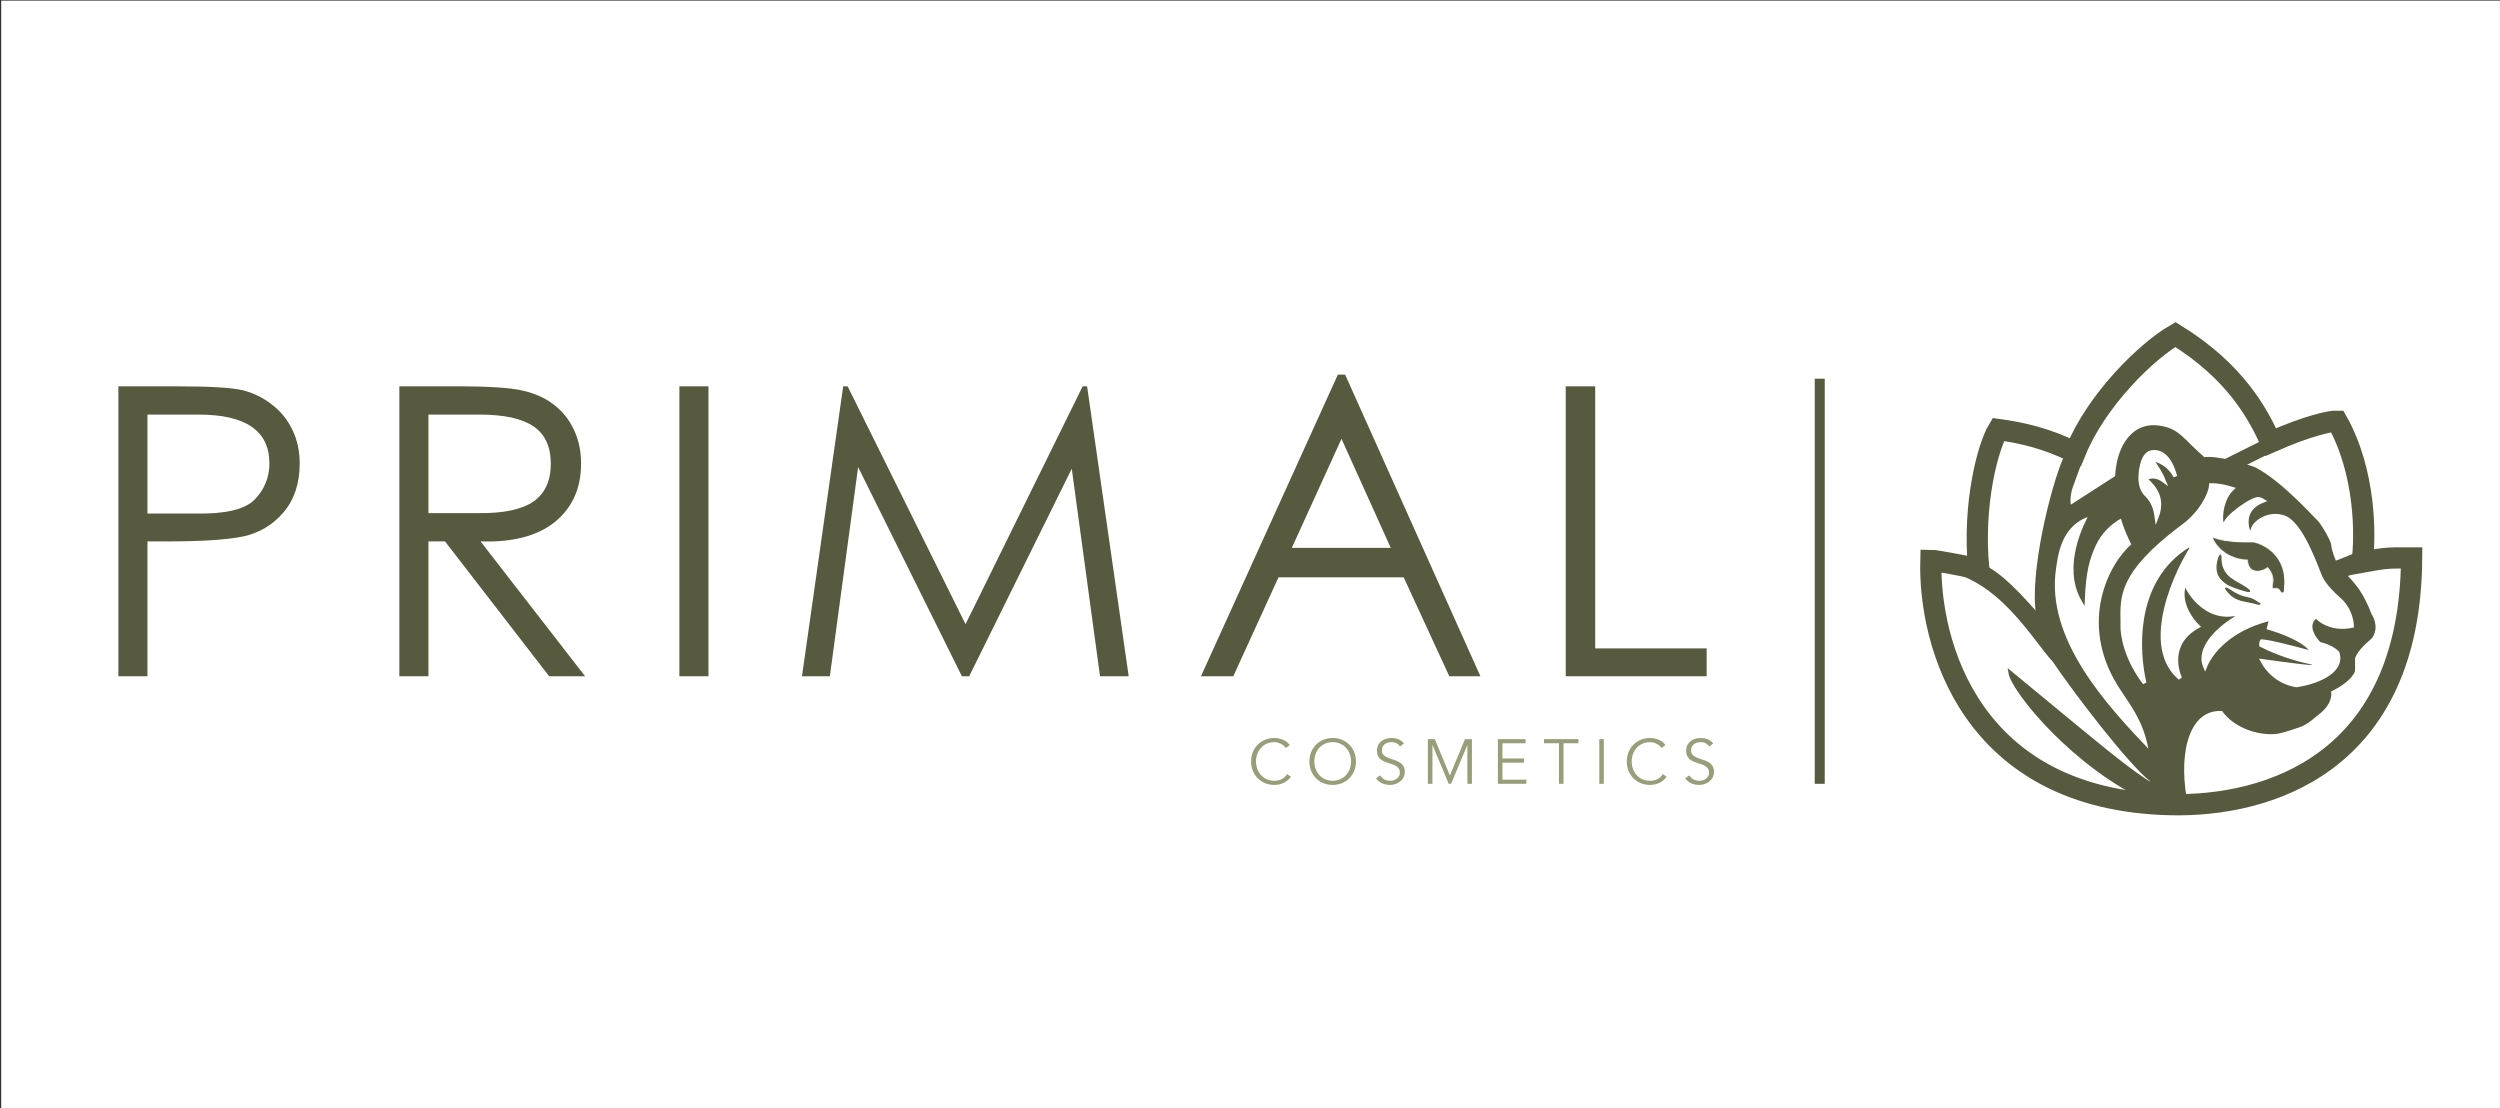
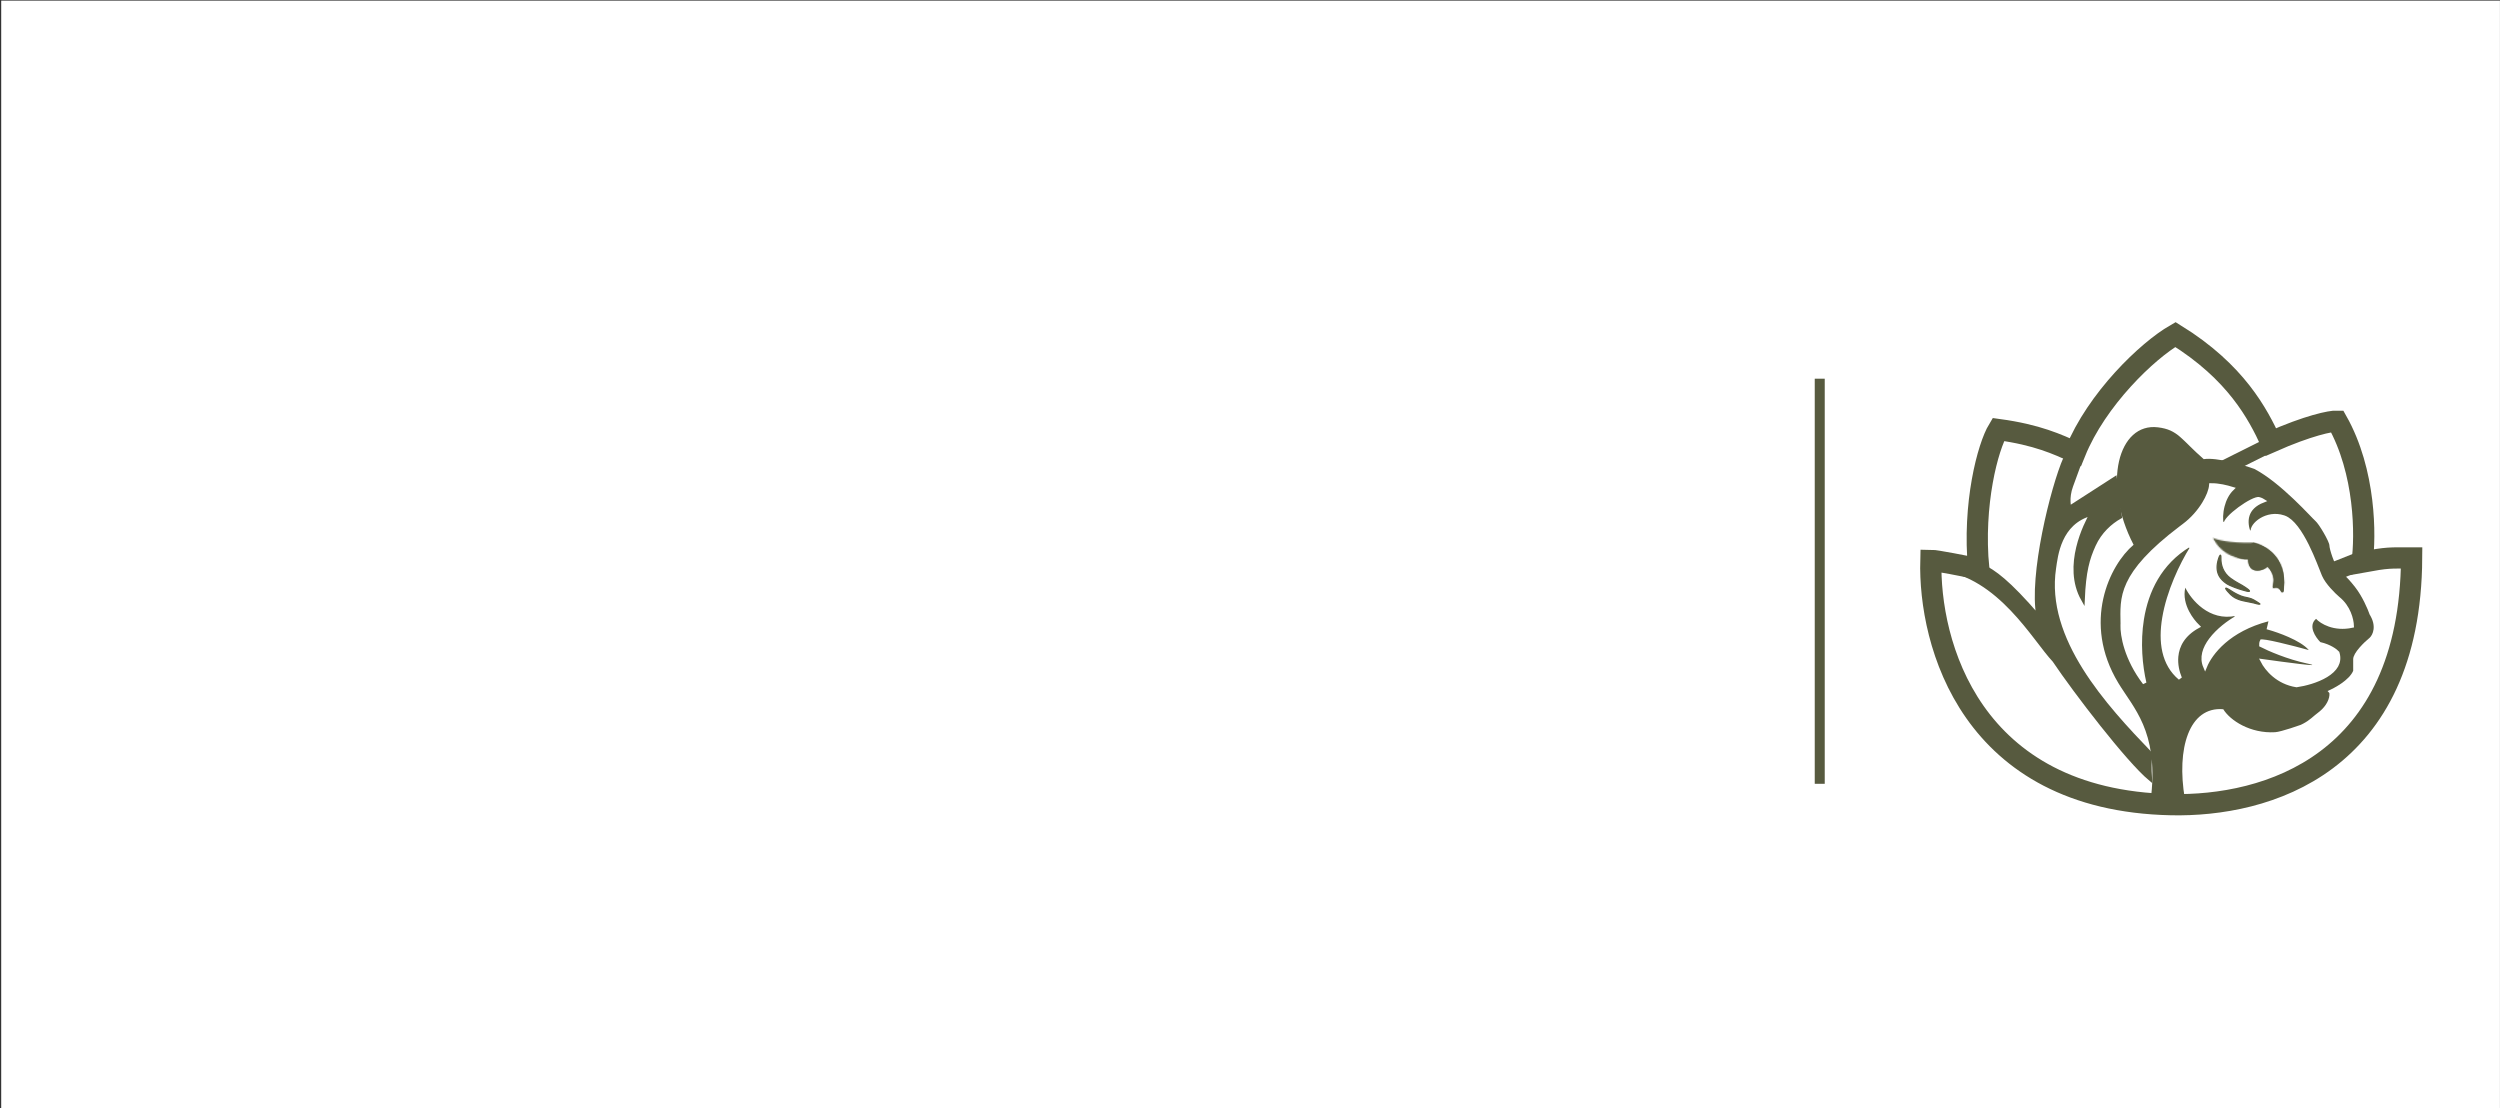
<svg xmlns="http://www.w3.org/2000/svg" width="2001" height="887" viewBox="0 0 2001 887" fill="none">
  <rect x="0" y="0" width="2001" height="887" fill="#333333" stroke="none" />
  <path d="M2000.96 0.5H0.964V887H2000.96V0.5Z" fill="white" />
-   <path d="M1033.24 621.697C1032.63 622.606 1031.87 623.464 1030.96 624.272C1030.08 625.08 1029.07 625.788 1027.93 626.394C1026.79 626.969 1025.54 627.424 1024.2 627.757C1022.88 628.091 1021.49 628.262 1020 628.262C1017.35 628.262 1014.87 627.788 1012.58 626.848C1010.33 625.909 1008.36 624.606 1006.67 622.959C1005.02 621.272 1003.72 619.293 1002.78 617C1001.84 614.707 1001.37 612.202 1001.37 609.474C1001.37 606.747 1001.84 604.242 1002.78 601.949C1003.72 599.656 1005.02 597.687 1006.67 596.04C1008.36 594.353 1010.33 593.04 1012.58 592.101C1014.87 591.161 1017.35 590.687 1020 590.687C1022.23 590.687 1024.45 591.121 1026.67 592C1028.89 592.878 1030.79 594.323 1032.38 596.343L1029.2 598.717C1028.82 598.141 1028.32 597.575 1027.68 597C1027.04 596.424 1026.3 595.919 1025.46 595.485C1024.65 595.05 1023.77 594.697 1022.83 594.424C1021.89 594.151 1020.94 594.02 1020 594.02C1017.71 594.02 1015.66 594.444 1013.84 595.283C1012.02 596.121 1010.48 597.252 1009.2 598.666C1007.95 600.08 1006.99 601.727 1006.32 603.616C1005.64 605.464 1005.31 607.424 1005.31 609.474C1005.31 611.525 1005.64 613.495 1006.32 615.384C1006.99 617.232 1007.95 618.868 1009.2 620.283C1010.48 621.697 1012.02 622.828 1013.84 623.666C1015.66 624.505 1017.71 624.929 1020 624.929C1020.94 624.929 1021.87 624.848 1022.78 624.676C1023.72 624.505 1024.63 624.222 1025.51 623.818C1026.42 623.414 1027.26 622.879 1028.03 622.202C1028.84 621.495 1029.58 620.616 1030.26 619.576L1033.24 621.697ZM1081.38 609.474C1081.38 607.424 1081.03 605.464 1080.37 603.616C1079.69 601.727 1078.71 600.08 1077.44 598.666C1076.19 597.252 1074.66 596.121 1072.84 595.283C1071.02 594.444 1068.96 594.02 1066.68 594.02C1064.39 594.02 1062.34 594.444 1060.52 595.283C1058.7 596.121 1057.15 597.252 1055.87 598.666C1054.62 600.08 1053.66 601.727 1052.99 603.616C1052.32 605.464 1051.98 607.424 1051.98 609.474C1051.98 611.525 1052.32 613.495 1052.99 615.384C1053.66 617.232 1054.62 618.868 1055.87 620.283C1057.15 621.697 1058.7 622.828 1060.52 623.666C1062.34 624.505 1064.39 624.929 1066.68 624.929C1068.96 624.929 1071.02 624.505 1072.84 623.666C1074.66 622.828 1076.19 621.697 1077.44 620.283C1078.71 618.868 1079.69 617.232 1080.37 615.384C1081.03 613.495 1081.38 611.525 1081.38 609.474ZM1085.32 609.474C1085.32 612.202 1084.84 614.707 1083.9 617C1082.95 619.293 1081.64 621.272 1079.96 622.959C1078.31 624.606 1076.34 625.909 1074.05 626.848C1071.79 627.788 1069.34 628.262 1066.68 628.262C1064.01 628.262 1061.54 627.788 1059.26 626.848C1056.99 625.909 1055.02 624.606 1053.35 622.959C1051.69 621.272 1050.4 619.293 1049.46 617C1048.51 614.707 1048.04 612.202 1048.04 609.474C1048.04 606.747 1048.51 604.242 1049.46 601.949C1050.4 599.656 1051.69 597.687 1053.35 596.04C1055.02 594.353 1056.99 593.04 1059.26 592.101C1061.54 591.161 1064.01 590.687 1066.68 590.687C1069.34 590.687 1071.79 591.161 1074.05 592.101C1076.34 593.04 1078.31 594.353 1079.96 596.04C1081.64 597.687 1082.95 599.656 1083.9 601.949C1084.84 604.242 1085.32 606.747 1085.32 609.474ZM1120.61 597.505C1119.03 595.181 1116.72 594.02 1113.69 594.02C1112.75 594.02 1111.82 594.151 1110.91 594.424C1110 594.656 1109.19 595.05 1108.44 595.586C1107.73 596.091 1107.17 596.767 1106.72 597.606C1106.29 598.414 1106.06 599.373 1106.06 600.485C1106.06 602.101 1106.52 603.363 1107.43 604.272C1108.34 605.151 1109.47 605.868 1110.81 606.444C1112.17 607.02 1113.63 607.535 1115.21 608.01C1116.82 608.444 1118.31 609.05 1119.65 609.828C1121 610.565 1122.12 611.565 1123.03 612.808C1123.94 614.05 1124.4 615.757 1124.4 617.909C1124.4 619.525 1124.04 620.99 1123.34 622.303C1122.67 623.586 1121.76 624.656 1120.61 625.535C1119.5 626.414 1118.24 627.08 1116.82 627.555C1115.45 628.03 1114.04 628.262 1112.63 628.262C1110.45 628.262 1108.36 627.858 1106.37 627.05C1104.42 626.212 1102.75 624.848 1101.37 622.959L1104.65 620.586C1105.43 621.899 1106.51 622.959 1107.88 623.767C1109.27 624.545 1110.9 624.929 1112.78 624.929C1113.69 624.929 1114.6 624.798 1115.51 624.525C1116.42 624.222 1117.23 623.798 1117.93 623.262C1118.68 622.687 1119.29 622 1119.75 621.192C1120.23 620.384 1120.46 619.454 1120.46 618.414C1120.46 617.171 1120.2 616.141 1119.65 615.333C1119.15 614.495 1118.46 613.798 1117.58 613.262C1116.74 612.687 1115.76 612.222 1114.65 611.848C1113.58 611.474 1112.45 611.111 1111.27 610.737C1110.12 610.363 1108.99 609.949 1107.88 609.474C1106.81 609 1105.83 608.414 1104.95 607.707C1104.11 606.969 1103.43 606.06 1102.88 604.979C1102.38 603.868 1102.13 602.485 1102.13 600.838C1102.13 599.121 1102.45 597.626 1103.08 596.343C1103.76 595.06 1104.64 594 1105.71 593.161C1106.82 592.323 1108.07 591.697 1109.45 591.293C1110.83 590.889 1112.25 590.687 1113.69 590.687C1115.71 590.687 1117.55 591.01 1119.2 591.646C1120.85 592.283 1122.38 593.414 1123.79 595.03L1120.61 597.505ZM1160.5 620.687L1172.57 591.596H1178.13V627.353H1174.49V596.444H1174.39L1161.46 627.353H1159.54L1146.61 596.444H1146.51V627.353H1142.87V591.596H1148.43L1160.5 620.687ZM1202.55 624.02H1221.69V627.353H1198.91V591.596H1221.08V594.929H1202.55V607.101H1219.87V610.434H1202.55V624.02ZM1251.43 627.353H1247.79V594.929H1235.82V591.596H1263.4V594.929H1251.43V627.353ZM1283.71 627.353H1280.07V591.596H1283.71V627.353ZM1333.94 621.697C1333.34 622.606 1332.58 623.464 1331.67 624.272C1330.8 625.08 1329.79 625.788 1328.64 626.394C1327.5 626.969 1326.26 627.424 1324.9 627.757C1323.59 628.091 1322.2 628.262 1320.71 628.262C1318.05 628.262 1315.58 627.788 1313.29 626.848C1311.03 625.909 1309.06 624.606 1307.38 622.959C1305.73 621.272 1304.44 619.293 1303.49 617C1302.55 614.707 1302.07 612.202 1302.07 609.474C1302.07 606.747 1302.55 604.242 1303.49 601.949C1304.44 599.656 1305.73 597.687 1307.38 596.04C1309.06 594.353 1311.03 593.04 1313.29 592.101C1315.58 591.161 1318.05 590.687 1320.71 590.687C1322.93 590.687 1325.16 591.121 1327.38 592C1329.6 592.878 1331.51 594.323 1333.08 596.343L1329.9 598.717C1329.54 598.141 1329.03 597.575 1328.39 597C1327.75 596.424 1327.01 595.919 1326.17 595.485C1325.36 595.05 1324.49 594.697 1323.54 594.424C1322.6 594.151 1321.66 594.02 1320.71 594.02C1318.43 594.02 1316.37 594.444 1314.55 595.283C1312.73 596.121 1311.19 597.252 1309.9 598.666C1308.66 600.08 1307.7 601.727 1307.02 603.616C1306.36 605.464 1306.01 607.424 1306.01 609.474C1306.01 611.525 1306.36 613.495 1307.02 615.384C1307.7 617.232 1308.66 618.868 1309.9 620.283C1311.19 621.697 1312.73 622.828 1314.55 623.666C1316.37 624.505 1318.43 624.929 1320.71 624.929C1321.66 624.929 1322.58 624.848 1323.49 624.676C1324.44 624.505 1325.35 624.222 1326.22 623.818C1327.13 623.414 1327.97 622.879 1328.74 622.202C1329.55 621.495 1330.3 620.616 1330.96 619.576L1333.94 621.697ZM1368.09 597.505C1366.51 595.181 1364.21 594.02 1361.18 594.02C1360.23 594.02 1359.31 594.151 1358.4 594.424C1357.49 594.656 1356.66 595.05 1355.92 595.586C1355.22 596.091 1354.64 596.767 1354.21 597.606C1353.76 598.414 1353.55 599.373 1353.55 600.485C1353.55 602.101 1354 603.363 1354.91 604.272C1355.82 605.151 1356.94 605.868 1358.3 606.444C1359.64 607.02 1361.1 607.535 1362.69 608.01C1364.31 608.444 1365.78 609.05 1367.14 609.828C1368.48 610.565 1369.61 611.565 1370.52 612.808C1371.43 614.05 1371.88 615.757 1371.88 617.909C1371.88 619.525 1371.53 620.99 1370.82 622.303C1370.15 623.586 1369.24 624.656 1368.09 625.535C1366.98 626.414 1365.72 627.08 1364.31 627.555C1362.92 628.03 1361.53 628.262 1360.11 628.262C1357.92 628.262 1355.83 627.858 1353.85 627.05C1351.89 626.212 1350.23 624.848 1348.85 622.959L1352.14 620.586C1352.9 621.899 1353.98 622.959 1355.37 623.767C1356.74 624.545 1358.38 624.929 1360.27 624.929C1361.18 624.929 1362.08 624.798 1362.99 624.525C1363.9 624.222 1364.71 623.798 1365.42 623.262C1366.16 622.687 1366.76 622 1367.24 621.192C1367.7 620.384 1367.94 619.454 1367.94 618.414C1367.94 617.171 1367.67 616.141 1367.14 615.333C1366.63 614.495 1365.93 613.798 1365.06 613.262C1364.22 612.687 1363.25 612.222 1362.14 611.848C1361.05 611.474 1359.92 611.111 1358.75 610.737C1357.6 610.363 1356.48 609.949 1355.37 609.474C1354.29 609 1353.31 608.414 1352.44 607.707C1351.59 606.969 1350.9 606.06 1350.37 604.979C1349.86 603.868 1349.61 602.485 1349.61 600.838C1349.61 599.121 1349.92 597.626 1350.57 596.343C1351.24 595.06 1352.11 594 1353.2 593.161C1354.31 592.323 1355.55 591.697 1356.93 591.293C1358.31 590.889 1359.72 590.687 1361.18 590.687C1363.2 590.687 1365.02 591.01 1366.68 591.646C1368.33 592.283 1369.86 593.414 1371.28 595.03L1368.09 597.505Z" fill="#989E7A" />
-   <path d="M94.741 309.212H140.963C168.33 309.212 186.216 310.29 194.62 312.444C203.024 314.599 210.674 318.371 217.57 323.758C224.681 329.144 230.176 335.932 234.054 344.121C237.933 352.094 239.873 361.037 239.873 370.949C239.873 386.896 235.562 399.932 226.943 410.061C218.324 420.189 207.441 426.654 194.297 429.455C181.367 432.04 161.435 433.333 134.499 433.333H118.014V541.293H94.741V309.212ZM118.014 331.838V411.03H157.125C180.613 411.462 196.236 407.69 203.994 399.717C211.751 391.528 215.63 381.939 215.63 370.949C215.63 344.876 196.775 331.838 159.064 331.838H118.014ZM319.645 309.212H365.868C391.726 309.212 409.396 310.397 418.878 312.768C428.359 314.922 436.44 318.586 443.12 323.758C450.016 328.929 455.403 335.609 459.282 343.798C463.16 351.987 465.1 361.037 465.1 370.949C465.1 390.775 458.097 406.397 444.09 417.818C430.083 429.023 410.258 434.195 384.615 433.333L468.332 541.293H439.564L356.171 433.333H342.918V541.293H319.645V309.212ZM342.918 331.838V410.707H382.999C402.824 410.922 417.369 407.906 426.635 401.657C436.117 395.192 440.857 385.064 440.857 371.273C440.857 357.482 436.224 347.462 426.958 341.212C417.693 334.963 403.362 331.838 383.968 331.838H342.918ZM543.782 309.212H567.054V541.293H543.782V309.212ZM641.911 541.293L674.881 309.212H678.436L772.822 499.596L866.559 309.212H870.115L903.408 541.293H880.458L857.832 375.152L775.731 541.293H769.913L686.84 373.859L664.214 541.293H641.911ZM1076.64 299.838L1184.92 541.293H1160.03L1123.51 462.101H1023.31L987.105 541.293H961.246L1070.82 299.838H1076.64ZM1073.73 351.232L1033.97 438.505H1113.17L1073.73 351.232ZM1253.21 309.212H1276.8V518.99H1366.01V541.293H1253.21V309.212Z" fill="#575A3F" />
  <path d="M1695.53 546.708C1666.23 498.232 1688.53 452.206 1707.73 436.047C1682.34 387.081 1695.53 338.116 1727.26 342.034C1743.5 344.038 1745.81 351.827 1763.87 367.496C1774.42 365.929 1795.29 372.066 1804.4 375.33C1825.88 386.593 1850.29 414.503 1853.22 416.95C1856.16 419.399 1864.45 433.599 1864.45 436.537C1864.45 439.474 1868.36 451.716 1871.77 455.633C1875.2 459.55 1877.63 460.53 1884.95 469.833C1890.81 477.275 1895.21 487.623 1896.67 491.867C1902.53 501.268 1899.12 508.189 1896.67 510.473C1892.28 514.064 1883.49 522.519 1883.49 527.612V536.915C1880.37 544.358 1868.52 550.789 1862.98 553.073L1864.45 554.724C1864.93 559.131 1862 565.01 1856.64 569.414C1850.78 573.818 1849.13 576.222 1843.46 579.212L1841.5 580.181C1841.5 580.181 1825.88 585.777 1820.99 586.06C1801.08 587.232 1785.03 576.646 1779.5 567.666C1752.16 565.323 1741.9 599.101 1748.74 639.252C1735.46 636.121 1725.31 640.232 1721.89 636.313C1727.26 584.899 1707.66 566.788 1695.53 546.708Z" fill="#575A3F" />
-   <path d="M1719.45 420.377C1716.68 404.709 1714.37 373.371 1727.26 373.371C1740.16 373.371 1739.79 395.896 1738 407.157C1737.68 410.584 1736.05 418.028 1732.15 420.377C1727.26 423.316 1696.51 450.246 1696.99 495.784C1696.34 504.435 1699.92 527.318 1719.45 549.646C1711.32 522.715 1706.56 461.901 1752.65 434.089C1735.72 461.345 1711.25 521.54 1748.74 544.259C1742.4 534.14 1736.04 510.767 1761.44 498.232C1755.9 493.499 1745.62 480.605 1748.74 466.895C1753.3 476.361 1767.78 494.119 1789.27 489.419C1776.25 496.763 1753.14 515.957 1764.85 533.976C1767.3 524.347 1780.77 502.835 1815.14 493.826L1813.67 500.191C1822.14 502.476 1840.72 509.005 1847.36 516.839C1834.99 513.412 1809.96 506.948 1808.79 508.515C1807.62 510.081 1807.65 512.758 1807.81 513.901C1813.67 517.003 1829.49 524.085 1845.89 527.612C1862.3 531.137 1827.35 526.468 1807.81 523.695C1810.26 530.223 1819.63 543.965 1837.6 546.708C1851.43 544.749 1877.63 536.327 1871.77 518.308C1870.31 516.513 1865.23 512.432 1856.64 510.473C1852.73 506.556 1846.58 497.351 1853.22 491.867C1856.8 495.784 1867.86 502.639 1883.49 498.722C1883.65 493.826 1881.54 482.073 1871.77 474.239C1868.36 471.302 1860.83 463.859 1858.11 457.592C1854.68 449.757 1842.96 414.502 1828.32 409.116C1813.67 403.73 1799.52 415.481 1800.98 422.336C1798.22 414.992 1797.18 400.303 1815.14 400.303C1813.84 398.344 1810.36 394.133 1806.84 392.957C1802.45 391.489 1781.45 403.73 1782.91 409.116C1781.45 402.914 1781.36 389.824 1792.68 387.081C1787.96 385.613 1776.38 382.772 1767.78 383.164C1768.11 390.672 1765.54 407.745 1752.65 415.971C1754.28 394.59 1749.91 352.611 1719.45 355.744C1709.69 358.257 1696.01 374.703 1719.45 420.377ZM1719.45 420.377L1707.73 436.047M1707.73 436.047C1688.53 452.206 1666.23 498.232 1695.53 546.708C1707.66 566.788 1727.26 584.899 1721.89 636.313C1725.31 640.232 1735.46 636.121 1748.74 639.252C1741.9 599.101 1752.16 565.323 1779.5 567.666C1785.03 576.646 1801.08 587.232 1820.99 586.06C1825.88 585.777 1841.5 580.181 1841.5 580.181L1843.46 579.212C1849.13 576.222 1850.78 573.818 1856.64 569.414C1862 565.01 1864.93 559.131 1864.45 554.724L1862.98 553.073C1868.52 550.789 1880.37 544.358 1883.49 536.915C1883.49 535.935 1883.49 532.704 1883.49 527.612C1883.49 522.519 1892.28 514.064 1896.67 510.473C1899.12 508.189 1902.53 501.268 1896.67 491.867C1895.21 487.623 1890.81 477.275 1884.95 469.833C1877.63 460.53 1875.2 459.55 1871.77 455.633C1868.36 451.716 1864.45 439.474 1864.45 436.537C1864.45 433.599 1856.16 419.399 1853.22 416.95C1850.29 414.503 1825.88 386.593 1804.4 375.33C1795.29 372.066 1774.42 365.929 1763.87 367.496C1745.81 351.827 1743.5 344.038 1727.26 342.034C1695.53 338.116 1682.34 387.081 1707.73 436.047Z" stroke="#575A3F" stroke-width="3" />
  <path d="M1737.86 644.051C1576.98 640.707 1543.72 514.638 1545.47 448.495C1549.29 448.495 1573.24 453.212 1583.74 455.284C1578.77 403.263 1591.15 357.489 1599.42 343.782C1630.92 348.086 1646.52 355.576 1661 361.952C1678.19 319.493 1718.77 280.668 1741.21 267.758C1789.9 297.881 1807.25 331.51 1817.59 353.823C1847.76 340.436 1865.65 336.929 1870.58 337.088C1893.5 377.635 1893.5 429.21 1890.63 449.929C1911.64 446.104 1912.12 446.583 1930.26 446.583C1929.3 612.495 1813.77 645.637 1737.86 644.051Z" stroke="#575A3F" stroke-width="17" />
  <path d="M1644.18 528.631C1628.03 511.521 1600.64 460.905 1552.69 454.814L1586.45 452.858C1596.24 457.747 1606.99 465.079 1631.46 493.433C1625.2 460.973 1642.71 390.212 1652.98 366.747L1664.1 371.798C1664.1 371.798 1661.57 378.868 1657.87 388.818C1654.18 398.768 1656.41 406.417 1656.41 406.417L1692.88 382.909L1696.92 413.717C1689.1 418.117 1680.87 425.482 1675.97 436.237C1670.99 447.183 1668.15 457.258 1667.17 479.745C1652 452.858 1669.62 419.127 1674.02 411.306C1648.09 418.149 1645.64 445.037 1644.18 454.814C1635.6 511.958 1684.78 565.292 1720.98 602.939C1722.49 604.979 1719.69 604 1720.98 623.474C1702.88 608.313 1661.3 554.052 1644.18 528.631Z" fill="#575A3F" stroke="#575A3F" stroke-width="3" />
  <path d="M1769.67 388.249C1776.08 388.206 1782.18 389.809 1786.64 391.156C1782.71 394.972 1780.37 400.032 1779.11 404.88C1777.64 410.551 1777.58 416.161 1778.36 419.58L1781.33 418.96C1781.3 418.818 1781.33 418.346 1781.85 417.43C1782.34 416.57 1783.14 415.542 1784.19 414.396C1786.3 412.111 1789.31 409.538 1792.54 407.153C1795.78 404.77 1799.2 402.619 1802.11 401.16C1803.56 400.43 1804.85 399.893 1805.91 399.583C1806.89 399.296 1807.49 399.256 1807.79 399.296L1807.91 399.318C1808.83 399.566 1809.55 399.78 1810.38 400.194C1810.69 400.352 1811.02 400.541 1811.4 400.778C1804.28 403.55 1800.59 407.715 1799.09 412.326C1797.46 417.387 1798.6 422.628 1800.03 426.433L1802.93 425.579C1802.69 424.437 1803.06 422.848 1804.3 421.044C1805.51 419.272 1807.44 417.474 1809.87 416.009C1814.6 413.172 1821.07 411.704 1827.68 413.892L1828.33 414.116C1831.59 415.312 1834.86 418.25 1838.01 422.351C1841.15 426.421 1844.04 431.475 1846.63 436.659C1851.49 446.446 1855.03 456.306 1856.93 460.876L1857.3 461.719C1858.76 465.066 1861.45 468.631 1864.14 471.674C1866.84 474.738 1869.63 477.379 1871.39 478.889L1871.43 478.923C1880.02 485.797 1882.41 495.891 1882.6 500.99C1868.16 504.145 1858.07 497.781 1854.9 494.322L1853.93 493.262L1852.82 494.175C1850.89 495.769 1849.83 497.691 1849.48 499.749C1849.13 501.771 1849.46 503.825 1850.1 505.719C1851.41 509.481 1854.08 512.947 1856.15 515.001L1856.45 515.31L1856.88 515.407C1864.85 517.22 1869.57 520.891 1871.02 522.512C1872.25 526.49 1871.73 529.862 1870.13 532.771C1868.45 535.805 1865.52 538.436 1861.87 540.659C1854.63 545.062 1844.95 547.601 1838.15 548.587C1822.99 546.192 1814.24 535.673 1810.8 529.014C1820.29 530.344 1832.36 531.978 1840.7 532.956C1845.23 533.486 1848.79 533.842 1850.2 533.826C1850.38 533.824 1850.58 533.816 1850.77 533.787C1850.86 533.774 1851.01 533.748 1851.18 533.69C1851.27 533.657 1851.7 533.503 1851.99 533.04C1852.18 532.759 1852.27 532.408 1852.23 532.04C1852.19 531.7 1852.04 531.452 1851.93 531.304C1851.74 531.038 1851.51 530.892 1851.43 530.843C1851.23 530.72 1851 530.633 1850.84 530.575C1850.33 530.393 1849.44 530.162 1848.17 529.873L1846.77 529.565C1831.16 526.219 1816.03 519.611 1809.74 516.39C1809.73 515.983 1809.73 515.498 1809.79 514.999C1809.87 514.311 1810.03 513.706 1810.27 513.249C1810.38 513.246 1810.53 513.248 1810.71 513.255C1811.44 513.284 1812.49 513.41 1813.83 513.627C1816.49 514.057 1820.07 514.814 1824.05 515.736C1831.98 517.575 1841.34 520.04 1847.52 521.748L1852.27 523.06L1849.07 519.306C1845.51 515.11 1838.9 511.41 1832.35 508.509C1826.4 505.881 1820.28 503.821 1815.97 502.587L1817.12 497.642L1817.68 495.202L1815.26 495.836C1783.86 504.041 1769.41 522.55 1764.93 533.615C1761.8 526.318 1764.32 518.866 1769.41 512.061C1775.19 504.328 1784.04 497.827 1790.46 494.221L1789.39 491.42C1779.15 493.655 1770.57 490.568 1763.95 485.734C1757.3 480.874 1752.67 474.285 1750.48 469.744L1748.6 465.853L1747.64 470.065C1745.96 477.38 1747.9 484.399 1750.88 490.115C1753.33 494.821 1756.54 498.737 1759.22 501.356C1747.49 507.785 1742.84 516.713 1742.04 525.456C1741.46 531.796 1742.9 537.945 1744.95 542.866C1731.33 531.541 1728.95 513.55 1732.13 494.604C1735.63 473.592 1745.9 451.944 1754.32 438.436L1752.25 436.337C1728.67 450.522 1718.15 473.117 1714.53 495.433C1711.48 514.32 1713.36 533.103 1716.51 546.689C1701.6 527.181 1698.42 508.258 1698.73 500.184L1698.78 499.372L1698.79 499.306L1698.78 499.242C1698.67 488.746 1697.85 479.054 1703.5 467.009C1708.99 455.301 1720.69 441.247 1745.55 422.426L1747.99 420.589C1754.74 415.57 1760.23 409.145 1763.98 403.008C1767.28 397.647 1769.36 392.32 1769.67 388.249Z" fill="white" stroke="white" stroke-width="3" />
-   <path d="M1721.89 641.322C1660.29 613.524 1611.33 552.799 1609.04 538.464C1638.89 563.09 1656.52 577.727 1666.92 586.221C1691.46 606.292 1715.18 625.636 1727.67 630.868L1721.89 641.322Z" fill="#575A3F" stroke="#575A3F" stroke-width="3" />
-   <path d="M1803.76 434.365C1783.94 434.757 1773.81 431.911 1771.22 430.438C1778.21 444.968 1792.91 447.946 1799.39 447.619C1799.39 459.891 1811.04 457.437 1814.93 453.51C1817.84 456.455 1819.46 459.892 1819.79 463.327C1820.11 466.763 1818.33 470.69 1819.79 470.69C1826.1 468.727 1825.13 476.091 1827.56 473.636C1828.04 473.145 1827.95 471.589 1828.04 470.69C1830.47 446.146 1813.31 436.328 1803.76 434.365Z" fill="#575A3F" />
+   <path d="M1803.76 434.365C1778.21 444.968 1792.91 447.946 1799.39 447.619C1799.39 459.891 1811.04 457.437 1814.93 453.51C1817.84 456.455 1819.46 459.892 1819.79 463.327C1820.11 466.763 1818.33 470.69 1819.79 470.69C1826.1 468.727 1825.13 476.091 1827.56 473.636C1828.04 473.145 1827.95 471.589 1828.04 470.69C1830.47 446.146 1813.31 436.328 1803.76 434.365Z" fill="#575A3F" />
  <mask id="mask0_259_2" style="mask-type:luminance" maskUnits="userSpaceOnUse" x="1771" y="430" width="58" height="45">
    <path d="M1803.76 434.365C1783.94 434.757 1773.81 431.911 1771.22 430.438C1778.21 444.968 1792.91 447.946 1799.39 447.619C1799.39 459.891 1811.04 457.437 1814.93 453.51C1817.84 456.455 1819.46 459.892 1819.79 463.327C1820.11 466.763 1818.33 470.69 1819.79 470.69C1826.1 468.727 1825.13 476.091 1827.56 473.636C1828.04 473.145 1827.95 471.589 1828.04 470.69C1830.47 446.146 1813.31 436.328 1803.76 434.365Z" fill="white" />
  </mask>
  <g mask="url(#mask0_259_2)">
    <path d="M1771.22 430.438L1786.2 404.095L1701.81 356.125L1743.91 443.581L1771.22 430.438ZM1803.76 434.365L1809.86 404.683L1806.54 404.001L1803.16 404.067L1803.76 434.365ZM1814.93 453.51L1836.47 432.197L1814.93 410.425L1793.39 432.197L1814.93 453.51ZM1799.39 447.619H1829.69V415.746L1797.86 417.354L1799.39 447.619ZM1819.79 470.691V500.994H1824.39L1828.78 499.627L1819.79 470.691ZM1771.22 430.438L1756.24 456.782C1762.41 460.288 1770 462.033 1776.28 463.029C1783.64 464.198 1792.94 464.889 1804.36 464.662L1803.76 434.365L1803.16 404.067C1794.76 404.234 1789.08 403.698 1785.78 403.172C1784.12 402.909 1783.23 402.675 1782.99 402.609C1782.37 402.427 1783.84 402.758 1786.2 404.095L1771.22 430.438ZM1803.76 434.365L1797.66 464.047C1797.1 463.932 1797.16 463.878 1797.48 464.057C1797.75 464.204 1797.86 464.323 1797.85 464.309C1797.77 464.226 1797.74 464.127 1797.77 464.218C1797.8 464.313 1798.13 465.321 1797.89 467.707L1828.04 470.691L1858.2 473.674C1860.23 453.166 1853.96 436.084 1842.93 423.811C1832.77 412.489 1819.94 406.756 1809.86 404.683L1803.76 434.365ZM1819.79 463.327L1849.95 460.485C1848.9 449.352 1843.77 439.571 1836.47 432.197L1814.93 453.51L1793.39 474.823C1791.92 473.339 1790.01 470.431 1789.62 466.17L1819.79 463.327ZM1814.93 453.51L1793.39 432.197C1796.23 429.329 1798.92 428.063 1800.59 427.462C1802.37 426.824 1805.43 426.06 1809.5 426.575C1814.03 427.147 1820.22 429.469 1824.88 435.277C1829.31 440.782 1829.69 446.082 1829.69 447.619H1799.39H1769.08C1769.08 455.293 1770.92 464.888 1777.66 473.26C1784.63 481.937 1793.97 485.701 1801.9 486.703C1809.38 487.647 1816.08 486.301 1821.14 484.481C1826.07 482.699 1831.69 479.653 1836.47 474.823L1814.93 453.51ZM1799.39 447.619L1797.86 417.354C1798.17 417.339 1798.41 417.338 1798.56 417.34C1798.72 417.343 1798.83 417.349 1798.89 417.354C1799.01 417.363 1799.02 417.37 1798.94 417.356C1798.87 417.342 1798.77 417.318 1798.66 417.283C1798.55 417.246 1798.46 417.209 1798.39 417.178C1798.26 417.115 1798.3 417.113 1798.43 417.229C1798.49 417.287 1798.54 417.344 1798.57 417.388C1798.6 417.433 1798.58 417.415 1798.52 417.295L1771.22 430.438L1743.91 443.581C1758.07 472.999 1787.26 478.573 1800.91 477.884L1799.39 447.619ZM1819.79 470.691V440.388C1827.32 440.388 1836.5 443.419 1843.03 451.571C1848.27 458.101 1849.15 464.764 1849.37 466.95C1849.64 469.615 1849.45 471.62 1849.4 472.124C1849.34 472.8 1849.27 473.227 1849.3 473.019C1849.31 472.95 1849.32 472.862 1849.36 472.652C1849.39 472.473 1849.43 472.198 1849.48 471.901C1849.57 471.305 1849.7 470.43 1849.82 469.416C1850.04 467.509 1850.32 464.29 1849.95 460.485L1819.79 463.327L1789.62 466.17C1789.33 463.1 1789.96 460.157 1789.43 463.577C1789.35 464.075 1789.19 465.153 1789.06 466.41C1788.96 467.495 1788.75 470.01 1789.07 473.097C1789.34 475.705 1790.32 482.703 1795.73 489.459C1802.44 497.839 1811.89 500.994 1819.79 500.994V470.691ZM1828.04 470.691L1797.89 467.707C1797.76 468.964 1797.72 470.172 1797.72 470.19C1797.7 470.594 1797.72 470.186 1797.76 469.655C1797.8 469.227 1797.95 467.496 1798.56 465.251C1798.87 464.067 1799.44 462.27 1800.45 460.193C1801.44 458.141 1803.16 455.22 1806.01 452.323L1827.56 473.636L1849.1 494.949C1854.7 489.286 1856.53 483.066 1857.1 480.939C1857.82 478.236 1858.04 475.968 1858.14 474.978C1858.24 473.885 1858.27 472.889 1858.28 472.733C1858.3 472.19 1858.28 472.866 1858.2 473.674L1828.04 470.691ZM1827.56 473.636L1806.01 452.323C1806.93 451.398 1808.55 449.901 1810.86 448.423C1813.22 446.928 1816.86 445.09 1821.67 444.266C1826.76 443.393 1831.98 443.871 1836.8 445.618C1841.34 447.26 1844.54 449.664 1846.49 451.421C1848.41 453.148 1849.66 454.745 1850.27 455.566C1850.9 456.423 1851.33 457.095 1851.42 457.24C1851.46 457.306 1851.6 457.547 1851.34 457.111C1851.19 456.852 1850.85 456.306 1850.43 455.662C1848.86 453.295 1844.4 446.924 1835.76 443.036C1831.4 441.07 1826.8 440.122 1822.29 440.054C1817.89 439.99 1813.99 440.756 1810.79 441.754L1819.79 470.691L1828.78 499.627C1825.31 500.708 1818.5 501.727 1810.88 498.3C1803.91 495.163 1800.55 490.112 1799.83 489.033C1799.62 488.712 1799.49 488.486 1799.52 488.536C1799.58 488.639 1799.51 488.524 1799.64 488.736C1799.7 488.848 1799.83 489.052 1799.97 489.291C1800.24 489.713 1800.82 490.641 1801.63 491.724C1802.41 492.771 1803.83 494.565 1805.92 496.45C1808.05 498.364 1811.43 500.886 1816.16 502.598C1821.17 504.414 1826.59 504.913 1831.9 504.002C1836.93 503.14 1840.81 501.207 1843.42 499.549C1845.99 497.908 1847.88 496.182 1849.1 494.949L1827.56 473.636Z" fill="#575A3F" />
  </g>
-   <path d="M1721.77 361.962C1724.66 361.356 1728.72 361.561 1732.62 365.057C1735.72 367.83 1738.84 372.779 1741.14 381.326C1740.56 380.334 1739.93 379.31 1739.23 378.297C1736.59 374.517 1732.81 370.834 1725.8 368.24L1721.62 366.69L1724 370.469C1726.67 374.721 1728.19 376.999 1729.52 379.498C1730.34 381.021 1731.09 382.631 1731.99 384.821C1731.13 384.199 1730.23 383.593 1729.26 383.078C1726.58 381.649 1723.46 380.967 1719.27 382.059L1716.71 382.724L1718.57 384.595C1721.41 387.434 1725.24 391.241 1727.15 396.7C1728.7 401.153 1729.03 406.853 1726.15 414.201C1725.4 408.675 1723.83 401.851 1718.12 396.174L1717.74 395.809C1714.36 392.58 1713.13 387.614 1713.09 382.436C1713.05 377.291 1714.2 372.229 1715.27 369.174V369.161L1715.28 369.145C1715.63 368.071 1716.41 366.365 1717.57 364.868C1718.67 363.448 1719.98 362.384 1721.43 362.032L1721.72 361.972L1721.75 361.968L1721.77 361.962Z" fill="white" stroke="white" stroke-width="3" />
  <path d="M1811.72 358.667L1777.73 375.664" stroke="#575A3F" stroke-width="12" />
  <path d="M1785.39 475.85C1782.13 472.502 1777.75 467.526 1786.94 473.658C1788.93 474.934 1793.02 477.093 1795.8 477.754C1798.07 478.295 1801.75 478.849 1803.89 480.21C1807.28 482.369 1813.25 485.286 1803.6 482.51C1801.07 481.907 1798.89 481.535 1798.86 481.531C1798.86 481.531 1793.7 480.614 1791.7 479.736C1789.44 478.733 1788.27 478.414 1785.39 475.85Z" fill="#575A3F" />
  <path d="M1785.39 475.85C1782.13 472.502 1777.75 467.526 1786.94 473.658C1788.93 474.934 1793.02 477.093 1795.8 477.754C1798.07 478.295 1801.75 478.849 1803.89 480.21C1807.28 482.369 1813.25 485.286 1803.6 482.51C1801.07 481.907 1798.89 481.535 1798.86 481.531C1798.86 481.531 1793.7 480.614 1791.7 479.736C1789.44 478.733 1788.27 478.414 1785.39 475.85Z" stroke="#575A3F" />
  <path d="M1775.87 446.836C1776.49 444.943 1777.69 442.292 1777.59 446.836C1777.46 452.518 1779.55 458.731 1785.39 462.959C1789.84 466.19 1792.89 467.452 1794.5 468.508C1795.68 469.281 1807.17 476.042 1794.9 472.208C1791.94 471.372 1784.95 469.039 1781.93 466.923C1777.9 464.102 1771.9 458.729 1775.87 446.836Z" fill="#575A3F" />
  <path d="M1456.52 303.111V627.353" stroke="#575A3F" stroke-width="8" />
  <path d="M1775.87 446.836C1776.49 444.943 1777.69 442.292 1777.59 446.836C1777.46 452.518 1779.55 458.731 1785.39 462.959C1789.84 466.19 1792.89 467.452 1794.5 468.508C1795.68 469.281 1807.17 476.042 1794.9 472.208C1791.94 471.372 1784.95 469.039 1781.93 466.923C1777.9 464.102 1771.9 458.729 1775.87 446.836Z" stroke="#575A3F" />
  <path d="M1901.22 444.24L1865.91 458.299" stroke="#575A3F" stroke-width="15" />
</svg>